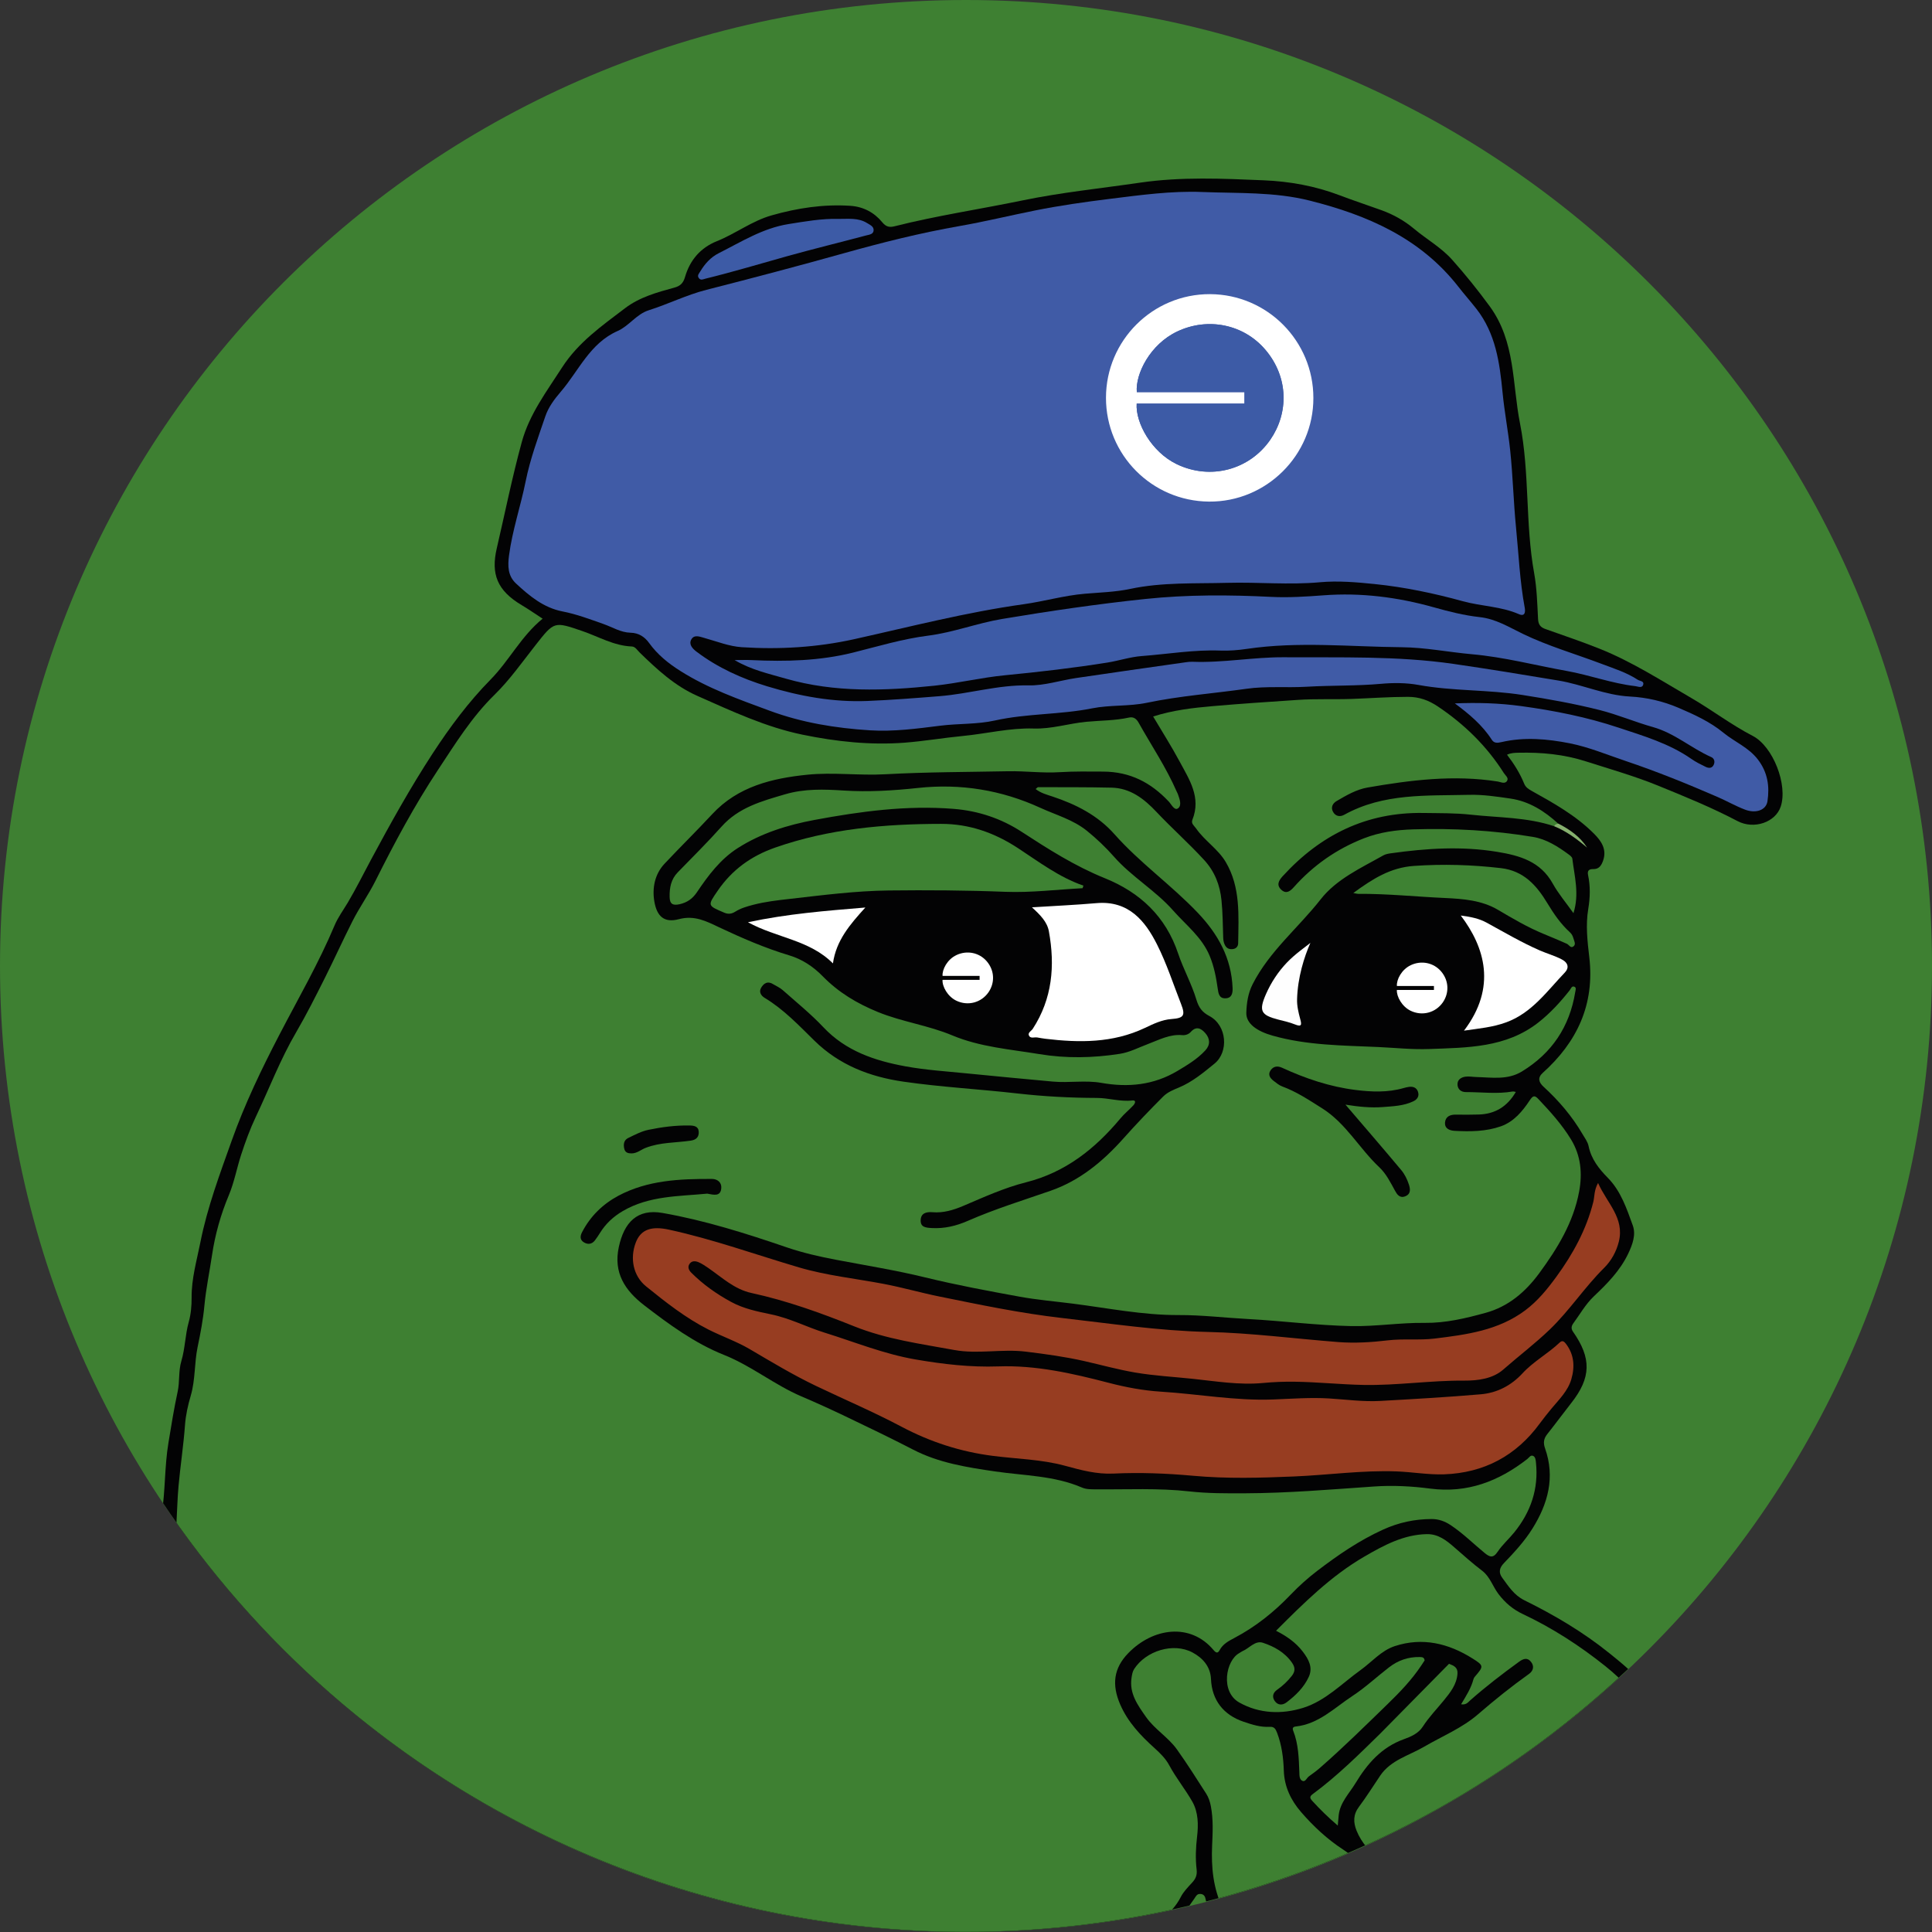
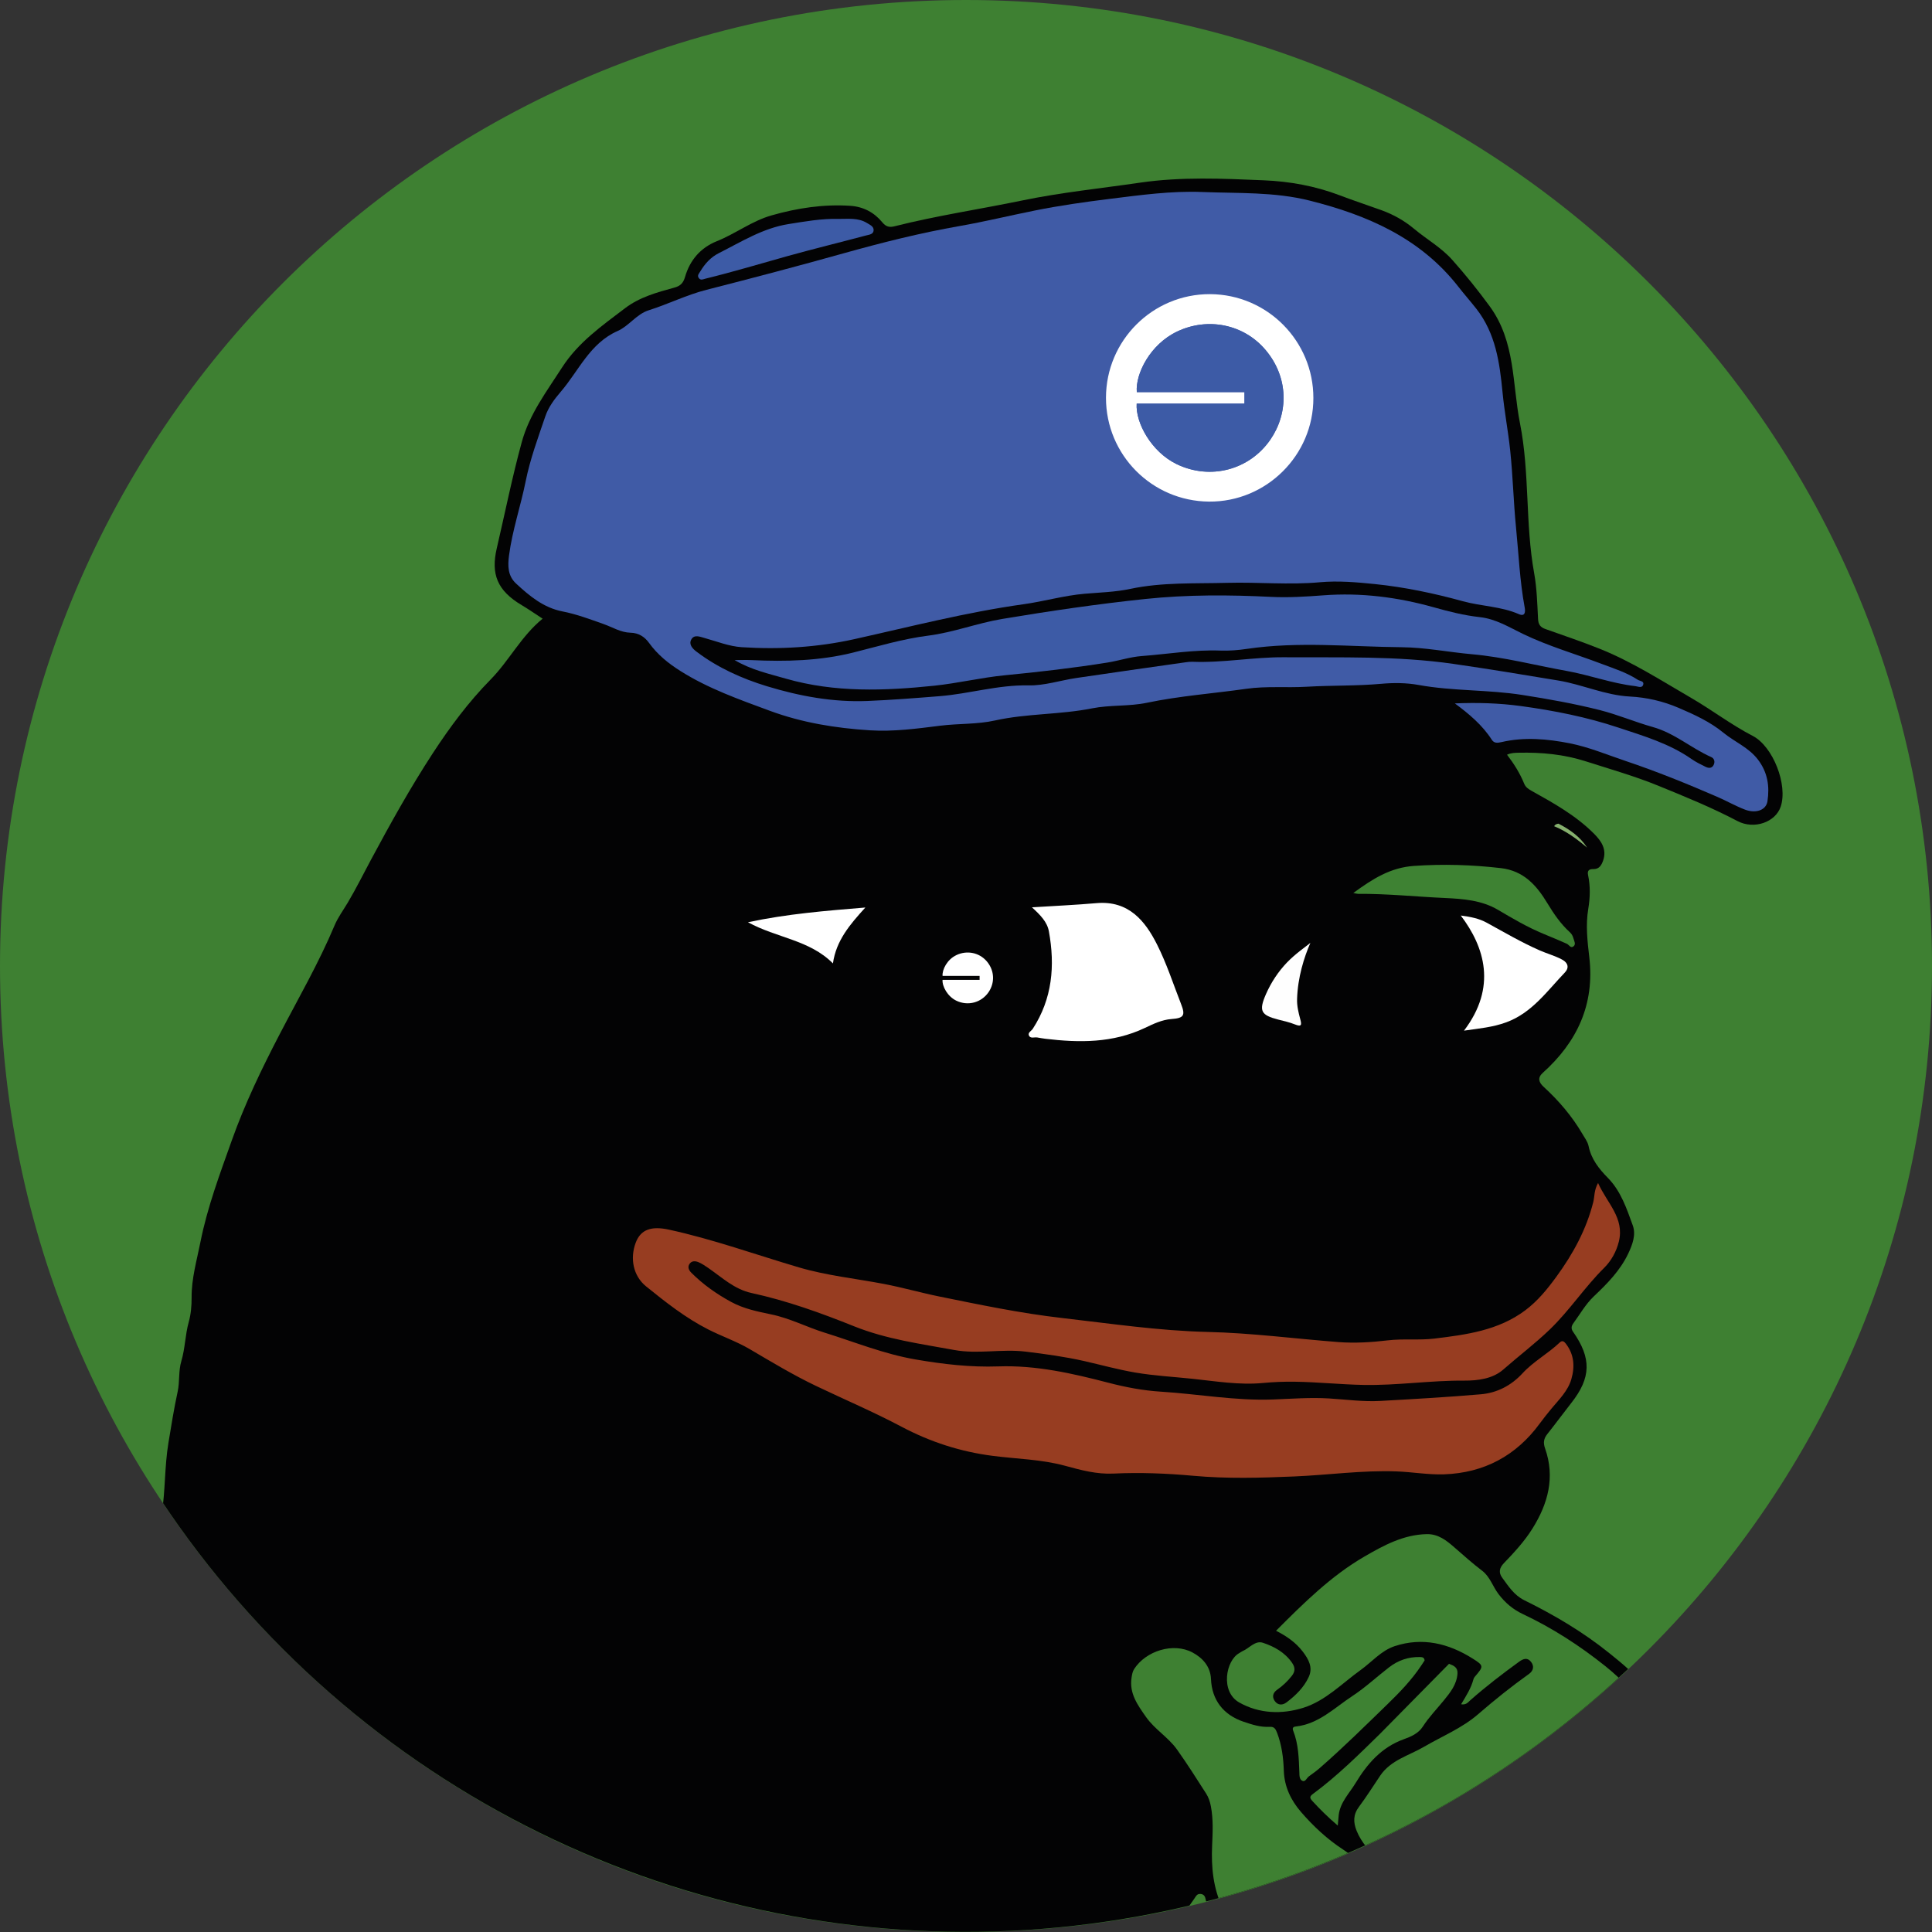
<svg xmlns="http://www.w3.org/2000/svg" xmlns:xlink="http://www.w3.org/1999/xlink" version="1.1" id="Layer_1" x="0px" y="0px" viewBox="0 0 595.28 595.28" style="enable-background:new 0 0 595.28 595.28;" xml:space="preserve">
  <rect x="0" y="0" width="595.28" height="595.28" fill="#333333" stroke="none" />
  <style type="text/css">
	.st0{fill:#3E8032;}
	.st1{clip-path:url(#SVGID_00000124131056189320119950000007985759273354362044_);fill:#030304;}
	.st2{clip-path:url(#SVGID_00000124131056189320119950000007985759273354362044_);fill:#3E8032;}
	.st3{clip-path:url(#SVGID_00000124131056189320119950000007985759273354362044_);fill:#405BA6;}
	.st4{clip-path:url(#SVGID_00000124131056189320119950000007985759273354362044_);fill:#973D21;}
	.st5{clip-path:url(#SVGID_00000124131056189320119950000007985759273354362044_);fill:#3D5BA6;}
	.st6{clip-path:url(#SVGID_00000124131056189320119950000007985759273354362044_);fill:#3E8233;}
	.st7{clip-path:url(#SVGID_00000124131056189320119950000007985759273354362044_);fill:#FFFFFF;}
	.st8{clip-path:url(#SVGID_00000124131056189320119950000007985759273354362044_);fill:#FEFEFE;}
	.st9{clip-path:url(#SVGID_00000124131056189320119950000007985759273354362044_);fill:#86B06E;}
	.st10{fill:#030304;}
	.st11{fill:#FFFFFF;}
</style>
  <g>
    <path class="st0" d="M297.64,595.28c164.38,0,297.64-133.26,297.64-297.64S462.02,0,297.64,0S0,133.26,0,297.64   S133.26,595.28,297.64,595.28" />
  </g>
  <g>
    <defs>
      <ellipse id="SVGID_1_" transform="matrix(0.707 -0.707 0.707 0.707 -123.286 297.638)" cx="297.64" cy="297.64" rx="297.64" ry="297.64" />
    </defs>
    <clipPath id="SVGID_00000170962085759059898070000017646570076991552686_">
      <use xlink:href="#SVGID_1_" style="overflow:visible;" />
    </clipPath>
    <path style="clip-path:url(#SVGID_00000170962085759059898070000017646570076991552686_);fill:#030304;" d="M449.07,515.73   c-0.25,3.31-2.22,5.76-4.16,8.14c-2.2,2.7-4.64,5.2-6.53,8.14c-1.36,2.11-3.67,3.09-5.78,3.85c-6.92,2.47-11.32,7.57-14.93,13.54   c-1.92,3.17-4.73,5.9-5.19,9.85c-0.1,0.9-0.16,1.81-0.29,3.24c-3.04-2.6-5.51-5.04-7.85-7.6c-0.87-0.95-0.81-1.42,0.22-2.17   c7.46-5.5,14.03-12.02,20.61-18.47l21.3-21.61C448,513.24,449.22,513.77,449.07,515.73 M549.16,591.16   c-2.36-8.2-5.81-16.04-9.7-23.65c-2.9-5.69-7.69-10.27-9.67-16.51c-1.01-3.18-2.76-5.96-4.82-8.56   c-6.12-7.76-12.61-15.21-18.57-23.1c-2.9-3.83-6.72-6.89-10.45-9.9c-8.08-6.53-16.99-11.8-26.29-16.38   c-3.16-1.56-4.87-4.31-6.8-6.93c-1.18-1.6-0.9-3.03,0.53-4.51c3.2-3.33,6.35-6.74,8.8-10.67c4.77-7.64,7.01-15.78,3.87-24.67   c-0.61-1.73-0.43-3.02,0.69-4.42c2.52-3.16,4.91-6.43,7.41-9.61c6.09-7.75,6.26-13.75,0.51-21.93c-0.68-0.96-0.48-1.8,0.1-2.59   c2.06-2.8,3.75-5.87,6.32-8.31c4.11-3.89,8.08-7.91,10.57-13.12c1.33-2.79,2.46-5.85,1.43-8.71c-1.88-5.18-3.66-10.57-7.66-14.64   c-2.79-2.84-5.13-5.79-5.96-9.81c-0.27-1.33-1.19-2.54-1.9-3.75c-3.21-5.49-7.3-10.26-11.97-14.54c-1.47-1.35-1.95-2.76-0.25-4.28   c10.6-9.52,16.03-21.11,14.34-35.6c-0.58-4.96-1.16-9.91-0.32-14.93c0.57-3.44,0.68-6.95-0.06-10.4c-0.31-1.46,0.36-1.88,1.63-1.86   c1.73,0.03,2.44-1.08,2.97-2.52c1.28-3.52-0.51-6.11-2.73-8.34c-5.56-5.6-12.4-9.42-19.22-13.22c-1.05-0.59-1.88-1.12-2.34-2.24   c-1.28-3.15-3.06-6.02-5.28-8.92c1.27-0.58,2.39-0.58,3.53-0.61c7.09-0.15,13.93,0.46,20.86,2.69c7.43,2.38,14.97,4.52,22.17,7.46   c8.26,3.37,16.54,6.74,24.46,10.91c5.12,2.69,11.71,0.33,13.3-4.44c2.24-6.7-2.33-18.54-8.61-21.8   c-6.61-3.42-12.51-7.95-18.93-11.68c-9.27-5.38-18.3-11.21-28.3-15.2c-5.5-2.2-11.12-4.08-16.7-6.07c-1.51-0.54-2.14-1.4-2.22-3.1   c-0.24-4.71-0.37-9.47-1.2-14.09c-2.77-15.27-1.34-30.9-4.36-46.15c-2.43-12.21-1.33-25.15-9.36-36.12   c-3.63-4.96-7.43-9.68-11.49-14.24c-3.42-3.85-7.91-6.35-11.79-9.6c-3.01-2.52-6.35-4.39-10.01-5.72c-4.33-1.57-8.71-3-13.02-4.64   c-7.49-2.85-15.37-4.25-23.22-4.58c-12.7-0.54-25.47-1.13-38.16,0.72c-12.12,1.77-24.33,3.01-36.32,5.49   c-13.1,2.71-26.35,4.67-39.33,7.95c-1.58,0.4-2.63,0.19-3.82-1.25c-2.47-3.01-5.81-4.78-9.79-5.05   c-8.28-0.55-16.35,0.68-24.31,2.95c-6.07,1.73-11.06,5.63-16.83,7.94c-5.04,2.02-8.31,5.84-9.81,11c-0.54,1.87-1.4,2.79-3.25,3.3   c-5.36,1.47-10.76,2.93-15.29,6.39c-7.09,5.41-14.36,10.45-19.38,18.26c-4.73,7.37-10.02,14.3-12.39,22.95   c-2.96,10.81-5.16,21.8-7.7,32.71c-1.84,7.89,0.05,13.01,7.68,17.54c2.08,1.24,4.08,2.63,6.44,4.17   c-6.62,5.4-10.28,12.9-16.01,18.73c-6.79,6.9-12.52,14.61-17.84,22.75c-6.94,10.63-13.07,21.69-19.06,32.84   c-2.35,4.38-4.55,8.83-7.09,13.11c-1.39,2.34-3.05,4.58-4.1,7.07c-4.88,11.62-11.19,22.51-16.98,33.65   c-5.51,10.6-10.7,21.38-14.68,32.58c-3.66,10.29-7.55,20.62-9.68,31.38c-1.12,5.63-2.76,11.21-2.71,17.09   c0.02,2.46-0.21,5.11-0.88,7.49c-1.11,3.97-1.11,8.13-2.28,12.04c-0.93,3.11-0.46,6.31-1.14,9.44c-1.13,5.21-1.97,10.49-2.84,15.75   c-1.21,7.29-0.93,14.7-2.07,22.05c-0.84,5.38-1.2,10.95-1.53,16.42c-0.36,6.12-1.88,12.02-2.34,18.1   c-0.33,4.39-0.14,8.73,0.59,12.89c1.18,6.7,2.12,13.48,4.53,19.95c2.72,7.28,4.85,14.87,9.13,21.38   c6.11,9.28,13.1,17.86,23.29,23.16c4.32,2.25,8.25,5.19,12.92,6.83c3.25,1.14,6.53,2.62,9.37,4.41c4.94,3.13,10.44,4.6,15.76,6.53   c6.69,2.42,13.62,4.15,20.45,6.17c1.08,0.32,2.16,0.95,3.22,0.92c5.98-0.15,11.67,1.71,17.48,2.61c9.05,1.41,18.14,2.54,27.25,2.96   c13.07,0.6,26.16,1.16,39.27,0.91c3.31-0.06,6.58-0.45,9.77-0.93c8.07-1.21,16.23-1.95,24.3-2.14c18.65-0.45,37.3-0.48,55.95-0.9   c9.04-0.21,17.67-1.52,25.96-5.13c1.97-0.86,4.04-1.5,6.08-2.21c5.26-1.83,10.34-3.9,13.52-8.9c1.01-1.59,2.14-3.1,3.21-4.65   c0.47-0.68,0.77-1.5,1.88-1.42c1.12,0.08,1.45,0.85,1.6,1.68c1.16,6.53,5.91,10.03,11.18,12.86c6.91,3.71,13.1,8.44,19.52,12.86   c5.75,3.95,11.75,7.79,18.56,9.26c10.18,2.19,20.59,3.2,31.01,3.36c7.71,0.12,15.38,0.86,23.08,1.11   c6.86,0.22,13.71,0.12,20.53-1.03c4.48-0.76,8.68-2.52,13.12-3.36c10.78-2.04,20.42-6.84,29.67-12.44   c2.69-1.63,5.46-3.31,7.53-5.84C548.3,598.85,550.32,595.18,549.16,591.16" />
-     <path style="clip-path:url(#SVGID_00000170962085759059898070000017646570076991552686_);fill:#3E8032;" d="M478.85,254.57   c-8.32-2.79-17.04-2.61-25.62-3.55c-4.89-0.54-9.78-0.45-14.68-0.53c-17.53-0.29-31.73,6.76-43.38,19.53   c-1.22,1.34-1.92,2.72-0.37,4.14c1.5,1.38,2.72,0.46,3.83-0.79c6-6.74,13.18-11.77,21.59-15.06c4.9-1.92,10-2.6,15.2-2.77   c12.37-0.39,24.69,0.3,36.9,2.32c4.11,0.68,7.71,2.96,11.07,5.45c0.44,0.32,1.01,0.79,1.07,1.25c0.65,5.43,2.22,10.85,0.35,16.8   c-2.27-3.2-4.64-5.98-6.38-9.11c-3.79-6.84-10.15-8.64-17.15-9.79c-10.93-1.79-21.78-1.08-32.64,0.44   c-0.83,0.11-1.71,0.26-2.42,0.66c-6.89,3.9-14.41,7.28-19.32,13.56c-6.89,8.79-15.79,15.97-20.95,26.14   c-1.41,2.78-1.84,5.78-1.94,8.75c-0.12,3.43,3.38,5.75,8.07,7.08c10.66,3.02,21.56,3.02,32.48,3.51   c5.26,0.24,10.58,0.82,15.78,0.62c11.69-0.44,23.68-0.34,33.66-8.18c3.66-2.87,6.75-6.26,9.62-9.88c0.38-0.49,0.62-1.41,1.38-1.17   c0.8,0.25,0.46,1.04,0.35,1.71c-1.74,10.66-7.19,18.8-16.41,24.43c-4.43,2.71-9.28,1.84-14.05,1.72c-1.12-0.03-2.27-0.26-3.37-0.11   c-1.4,0.2-2.59,1-2.43,2.61c0.14,1.38,1.19,2.14,2.59,2.14c4.8-0.01,9.61,0.65,14.4-0.18c0.24-0.04,0.51,0.06,0.97,0.13   c-2.62,4.5-6.37,6.81-11.42,6.96c-2.36,0.07-4.72,0.07-7.08,0.03c-1.72-0.03-3.13,0.6-3.31,2.36c-0.19,1.91,1.34,2.55,2.97,2.64   c4.82,0.26,9.67,0.22,14.25-1.4c3.96-1.4,6.63-4.61,8.87-7.99c1.01-1.52,1.52-1.62,2.66-0.42c3.68,3.89,7.27,7.86,10.07,12.46   c3.05,5.02,3.54,10.46,2.49,16.09c-1.77,9.49-6.65,17.45-12.28,25.12c-4.3,5.85-9.56,10.29-16.48,12.2   c-6.13,1.69-12.36,3.19-18.86,3.11c-7.54-0.1-15.03,1.14-22.59,0.99c-10.65-0.22-21.21-1.61-31.83-2.18   c-7.14-0.38-14.25-1.25-21.43-1.22c-10.96,0.04-21.71-2.14-32.53-3.52c-5.5-0.7-11.04-1.16-16.48-2.16   c-9.7-1.77-19.42-3.58-29-5.92c-9.06-2.21-18.25-3.68-27.39-5.42c-5.17-0.98-10.29-2.14-15.27-3.84   c-12.55-4.29-25.18-8.3-38.28-10.6c-7.78-1.37-11.84,2.9-13.47,10.53c-1.68,7.88,1.85,13.31,7.83,17.92   c7.71,5.94,15.6,11.71,24.61,15.3c8.48,3.39,15.51,9.22,23.85,12.78c4.58,1.95,9.13,4.03,13.63,6.18   c6.96,3.33,13.93,6.68,20.78,10.22c7.94,4.1,16.54,5.44,25.22,6.71c8.99,1.32,18.24,1.28,26.8,4.97c1.41,0.61,2.95,0.53,4.46,0.55   c9.53,0.08,19.08-0.44,28.57,0.63c5.74,0.65,11.48,0.61,17.23,0.59c13.3-0.05,26.54-1.19,39.79-2.1c5.7-0.4,11.54-0.09,17.22,0.65   c11.45,1.49,21.11-2.24,29.92-9.1c0.57-0.44,1.03-1.37,1.86-0.95c0.68,0.35,0.74,1.25,0.82,2.01c0.86,8.14-1.6,15.25-6.68,21.53   c-1.66,2.05-3.69,3.82-5.14,6c-1.41,2.1-2.5,1.56-4.01,0.33c-3.49-2.86-6.69-6.08-10.49-8.59c-1.8-1.19-3.73-1.86-5.82-1.85   c-5.21,0.02-10.09,1.04-14.99,3.27c-7.37,3.35-13.89,7.84-20.24,12.68c-2.91,2.22-5.67,4.7-8.2,7.34   c-5.13,5.37-10.83,9.92-17.4,13.38c-1.73,0.91-3.5,1.85-4.5,3.73c-0.54,1.02-1.08,0.91-1.87-0.03c-7.08-8.45-18.61-6.93-26.27,0.95   c-4.54,4.67-5.11,9.75-2.5,15.79c2.35,5.44,6.28,9.59,10.57,13.45c1.77,1.6,3.43,3.23,4.56,5.33c2.1,3.91,4.93,7.36,7.11,11.2   c1.85,3.27,1.89,7.13,1.46,10.76c-0.4,3.41-0.54,6.78-0.14,10.14c0.2,1.72-0.29,2.85-1.39,4.04c-1.27,1.38-2.65,2.78-3.49,4.42   c-2.94,5.76-7.95,8.35-13.88,9.98c-3.49,0.96-6.77,2.67-10.19,3.93c-6.63,2.45-13.51,2.81-20.53,2.99   c-18.93,0.48-37.86,0.82-56.79,1.07c-9.77,0.13-19.64,0.93-29.29,3.09c-0.81,0.18-1.69,0.1-2.54,0.1   c-8.02,0.01-16.11,0.61-24.06-0.16c-9.08-0.88-18.23-0.46-27.23-1.63c-10-1.3-20-2.62-29.94-4.58   c-12.78-2.51-25.34-5.86-37.17-10.97c-10.45-4.51-21-9.14-30.48-15.79c-9.27-6.5-16.45-14.78-21.02-24.89   c-5.28-11.71-8.78-24.02-10.17-36.98c-0.8-7.4,0.54-14.38,1.56-21.49c0.42-2.89,0.14-5.79,0.83-8.68   c1.76-7.41,1.41-15.08,2.09-22.62c0.57-6.26,1.53-12.48,1.99-18.76c0.22-3.06,0.91-6.14,1.78-9.1c1.44-4.9,1.08-10.02,2.11-14.98   c0.88-4.2,1.69-8.44,2.09-12.75c0.49-5.21,1.58-10.36,2.35-15.55c0.94-6.34,2.69-12.52,5.14-18.37c1.73-4.13,2.49-8.46,3.86-12.65   c1.29-3.94,2.71-7.83,4.46-11.52c4.15-8.73,7.58-17.8,12.49-26.18c3.17-5.43,6-11.07,8.81-16.67c2.9-5.78,5.58-11.7,8.5-17.48   c2.16-4.27,4.97-8.2,7.11-12.48c5.85-11.7,12.02-23.22,19.24-34.14c5.33-8.06,10.38-16.26,17.41-23.14   c4.72-4.62,8.59-10.14,12.7-15.37c5.74-7.31,5.69-7.25,14.35-4.29c5.04,1.72,9.74,4.55,15.27,4.76c1.09,0.04,1.68,1.15,2.42,1.86   c5.35,5.2,10.81,10.28,17.75,13.35c10.56,4.67,21.07,9.63,32.45,11.97c10.35,2.13,20.89,3.27,31.45,2.46   c5.96-0.46,11.94-1.49,17.89-2.06c7.29-0.7,14.49-2.53,21.83-2.3c5.57,0.18,10.78-1.55,16.2-2.07c4.4-0.42,8.86-0.35,13.21-1.31   c1.4-0.31,2.3,0.4,2.97,1.6c3.95,7.05,8.48,13.77,11.72,21.21c0.11,0.26,0.27,0.5,0.36,0.77c0.53,1.5,1.31,3.5,0.03,4.4   c-1.1,0.78-2.03-1.26-2.87-2.14c-5.49-5.81-11.82-9.14-20.16-9.19c-4.49-0.02-8.96-0.1-13.45,0.18   c-5.28,0.33-10.57-0.39-15.82-0.29c-12.62,0.25-25.24,0.23-37.86,0.93c-8,0.45-16.11-0.67-24.05,0.14   c-10.8,1.1-21.36,3.6-29.28,12.14c-4.81,5.18-9.86,10.13-14.7,15.28c-3.06,3.26-3.84,7.55-3.15,11.62c0.77,4.54,2.99,6.7,7.56,5.47   c4.86-1.3,8.56,0.69,12.35,2.48c7.08,3.34,14.21,6.43,21.72,8.69c3.89,1.17,7.33,3.43,10.22,6.39c4.86,4.98,10.55,8.4,17.07,11.06   c7.47,3.04,15.47,4.08,22.86,7.18c8.59,3.6,17.81,4.28,26.87,5.78c8.29,1.37,16.5,1.19,24.73-0.08c3.08-0.47,5.85-1.96,8.74-3.04   c3.42-1.28,6.68-3.08,10.53-2.73c0.97,0.09,1.98-0.26,2.6-0.95c1.68-1.88,3.13-1.22,4.47,0.28c1.55,1.73,1.62,3.67,0.06,5.36   c-2.44,2.66-5.52,4.5-8.6,6.34c-7.34,4.38-15.19,5.14-23.43,3.68c-4.97-0.88-9.99,0.06-14.97-0.4c-8.79-0.82-17.59-1.62-26.38-2.51   c-6.36-0.64-12.77-1.04-19.05-2.19c-9.42-1.73-18.33-4.69-25.25-12.03c-3.86-4.1-8.29-7.68-12.52-11.43   c-0.9-0.8-2.07-1.31-3.12-1.93c-1.61-0.95-2.75-0.17-3.54,1.16c-0.8,1.34,0,2.49,1.06,3.13c5.89,3.54,10.55,8.5,15.38,13.23   c7.66,7.5,17.03,11.1,27.42,12.6c11.65,1.68,23.42,2.3,35.08,3.63c8.19,0.93,16.31,1.36,24.5,1.38c3.66,0.01,7.21,1.22,10.93,0.78   c1.34-0.16,0.78,1,0.3,1.51c-1.28,1.38-2.77,2.57-3.97,4.01c-7.82,9.37-16.95,16.64-29.12,19.7c-6.65,1.68-12.94,4.55-19.26,7.24   c-3.05,1.3-6.19,2.26-9.57,1.97c-1.91-0.16-3.58,0.32-3.61,2.52c-0.03,2.08,1.48,2.24,3.33,2.36c3.99,0.24,7.68-0.67,11.24-2.23   c8.29-3.63,16.92-6.29,25.44-9.25c9.03-3.13,16.17-9.07,22.45-16.11c3.95-4.43,8.05-8.72,12.25-12.92   c1.39-1.39,3.16-2.07,4.87-2.79c4.16-1.74,7.53-4.57,10.96-7.36c4.39-3.57,3.91-11.74-1.59-14.67c-2.22-1.18-3.25-2.57-4-5.06   c-1.45-4.84-3.99-9.35-5.6-14.15c-3.83-11.47-11.76-18.88-22.67-23.28c-9.14-3.7-17.35-8.92-25.57-14.27   c-6.27-4.08-13.25-6.44-20.89-7.06c-14.52-1.17-28.75,0.77-42.91,3.4c-8.31,1.55-16.4,4.05-23.65,8.67   c-5.37,3.43-9.1,8.42-12.58,13.59c-1.35,2.01-3.01,3.19-5.37,3.72c-2.12,0.47-3.02-0.09-3.06-2.27c-0.05-2.83,0.43-5.42,2.5-7.55   c4.53-4.67,9.17-9.24,13.49-14.09c5.27-5.91,12.36-7.84,19.54-9.95c6.03-1.78,12.01-1.56,18.15-1.17   c7.62,0.49,15.25,0.02,22.87-0.8c13.1-1.41,25.67,0.62,37.69,6.13c4.86,2.23,10.08,3.63,14.36,7.1c3.02,2.45,5.79,5.08,8.35,7.99   c5.44,6.18,12.71,10.33,18.18,16.53c3.97,4.5,8.86,8.19,11.27,14c1.36,3.27,1.99,6.64,2.48,10.08c0.21,1.47,0.43,3,2.29,2.99   c2.01-0.01,2.36-1.51,2.29-3.18c-0.37-9.22-4.44-16.56-10.73-23.18c-8.14-8.55-17.85-15.38-25.69-24.23   c-5.15-5.81-11.85-9.19-19.11-11.6c-1.73-0.57-3.54-1.04-5.15-2.29c0.36-0.29,0.56-0.58,0.76-0.58c7.55,0.02,15.1-0.02,22.64,0.15   c5.8,0.13,10.06,3.48,13.8,7.45c4.77,5.06,9.98,9.68,14.69,14.81c3.32,3.61,4.9,7.78,5.37,12.44c0.39,3.84,0.4,7.71,0.53,11.57   c0.03,0.88,0.2,1.69,0.64,2.43c0.56,0.92,1.43,1.19,2.44,1.02c0.98-0.17,1.51-0.86,1.53-1.78c0.12-8.56,0.77-17.25-3.83-25.03   c-2.35-3.98-6.48-6.52-9.13-10.33c-0.59-0.85-1.61-1.5-1.15-2.67c2.78-6.92-0.96-12.43-3.96-18.02c-2.48-4.62-5.31-9.06-8.13-13.82   c6.18-1.96,12.24-2.66,18.39-3.19c8.72-0.76,17.45-1.33,26.18-1.92c5.57-0.38,11.13-0.1,16.7-0.3c5.75-0.21,11.48-0.64,17.24-0.64   c3.47,0,6.34,1.04,9.2,2.95c8.18,5.48,15.05,12.18,20.33,20.5c0.47,0.74,1.59,1.5,1.01,2.44c-0.67,1.08-1.96,0.34-2.86,0.2   c-13.52-2.13-26.85-0.46-40.14,1.85c-3.44,0.6-6.52,2.41-9.53,4.17c-1.18,0.69-1.89,1.95-1.06,3.38c0.81,1.39,2.17,1.53,3.43,0.84   c12.11-6.72,25.45-5.82,38.55-6.14c4.2-0.1,8.45,0.54,12.63,1.15c5.78,0.84,10.53,3.86,14.77,7.75   C479.95,254.41,479.38,254.45,478.85,254.57" />
    <path style="clip-path:url(#SVGID_00000170962085759059898070000017646570076991552686_);fill:#405BA6;" d="M448.26,216.73   c6.89-0.29,13.61-0.1,20.38,0.82c10.2,1.39,20.29,3.39,29.97,6.62c7.69,2.56,15.66,4.88,22.49,9.64c1.38,0.97,2.92,1.73,4.44,2.47   c0.89,0.43,1.9,0.53,2.45-0.57c0.5-0.99,0.22-2.02-0.72-2.44c-6.17-2.73-11.25-7.36-18.01-9.26c-5.48-1.54-10.8-3.82-16.37-5.23   c-7.85-1.98-15.79-3.39-23.8-4.65c-10.62-1.67-21.4-1.16-31.99-3.08c-3.71-0.68-7.67-0.71-11.54-0.36   c-7.61,0.69-15.26,0.45-22.87,0.9c-6.22,0.37-12.53-0.24-18.63,0.63c-10.23,1.46-20.56,2.19-30.72,4.32   c-5.49,1.15-11.33,0.61-16.84,1.71c-9.9,1.98-20.06,1.55-29.93,3.74c-5.51,1.23-11.24,0.9-16.86,1.61   c-7.18,0.9-14.4,1.88-21.68,1.42c-10.56-0.67-20.87-2.33-30.9-6.04c-9.46-3.5-18.94-6.83-27.52-12.26   c-3.69-2.33-7.03-5.02-9.62-8.62c-1.36-1.89-3.21-3.1-5.72-3.15c-3-0.07-5.55-1.7-8.29-2.67c-4.17-1.47-8.3-3.04-12.67-3.89   c-5.81-1.13-10.17-4.75-14.33-8.62c-2.52-2.35-2.57-5.37-2.14-8.63c1.03-7.78,3.59-15.21,5.13-22.86   c1.38-6.87,3.81-13.39,6.05-19.99c0.99-2.92,2.87-5.38,4.78-7.61c5.55-6.47,8.94-14.91,17.51-18.7c3.47-1.53,5.79-5.18,9.57-6.38   c6.01-1.9,11.66-4.74,17.82-6.31c14.12-3.6,28.22-7.32,42.26-11.25c11.76-3.29,23.62-6.28,35.69-8.39   c7.78-1.36,15.49-3.24,23.23-4.79c7.62-1.53,15.36-2.63,23.11-3.59c9.46-1.17,18.9-2.49,28.42-2.11   c11.08,0.44,22.25-0.09,33.17,2.66c17.8,4.48,34.07,11.54,45.77,26.53c1.79,2.3,3.73,4.48,5.53,6.78   c5.97,7.62,7.2,16.66,8.08,25.77c0.58,6.01,1.73,11.93,2.36,17.92c0.83,7.87,1.01,15.8,1.79,23.68c0.82,8.24,1.16,16.54,2.68,24.71   c0.25,1.35,0.1,2.85-1.79,2.02c-5.52-2.41-11.56-2.41-17.26-3.98c-8.91-2.45-17.95-4.35-27.13-5.29   c-5.61-0.57-11.34-1.07-16.92-0.56c-9.54,0.87-19.04-0.08-28.55,0.18c-9.98,0.27-20.02-0.22-29.85,1.86   c-4.66,0.99-9.36,1.1-14.03,1.5c-6.42,0.54-12.57,2.36-18.91,3.24c-17.63,2.46-34.85,6.92-52.2,10.77   c-11.36,2.52-22.99,3.21-34.6,2.46c-3.88-0.25-7.68-1.78-11.49-2.84c-1.5-0.42-3.18-1.13-4.06,0.47c-0.85,1.53,0.39,2.83,1.65,3.78   c6.54,4.94,13.93,8.26,21.69,10.63c10.05,3.06,20.39,4.96,30.91,4.53c7.41-0.3,14.84-0.89,22.25-1.48   c9.18-0.73,18.05-3.52,27.38-3.32c4.9,0.11,9.82-1.55,14.76-2.28c11.26-1.67,22.52-3.26,33.79-4.86c0.65-0.09,1.32-0.17,1.97-0.14   c9.44,0.37,18.8-1.45,28.19-1.39c17.42,0.12,34.89-0.46,52.21,2.04c10.81,1.56,21.58,3.34,32.35,5.13   c7.42,1.23,14.41,4.53,22.01,4.93c5.26,0.27,10.29,1.45,15.07,3.5c4.84,2.07,9.69,4.29,13.78,7.65c3.47,2.85,7.78,4.52,10.65,8.29   c3,3.94,3.62,8.22,2.93,12.82c-0.41,2.76-3.58,3.85-6.89,2.6c-2.91-1.1-5.6-2.66-8.46-3.9c-9.33-4.05-18.74-7.87-28.38-11.11   c-5.69-1.91-11.31-4.27-17.15-5.43c-6.89-1.36-14-2.01-21.02-0.39c-1.22,0.28-2.29,0.44-3.02-0.68   C456.74,223.4,452.65,219.98,448.26,216.73" />
    <path style="clip-path:url(#SVGID_00000170962085759059898070000017646570076991552686_);fill:#3E8032;" d="M450.19,525.11   c1.57-2.6,3.08-4.96,3.8-7.69c0.07-0.26,0.2-0.53,0.38-0.74c2.8-3.26,2.91-3.44-0.68-5.69c-7.4-4.65-15.39-6.6-23.95-3.79   c-4.18,1.38-7.06,4.89-10.56,7.4c-5.71,4.1-10.76,9.44-17.59,11.59c-6.61,2.08-13.57,1.85-19.73-1.61   c-5.94-3.33-4.17-12.99-0.01-15.24c0.33-0.18,0.62-0.44,0.97-0.59c2.12-0.88,3.9-3.39,6.32-2.58c3.46,1.15,6.71,2.93,8.94,6.13   c1.05,1.5,1.01,2.7-0.05,4.06c-1.29,1.65-2.8,3.07-4.51,4.27c-1.34,0.94-1.62,2.17-0.79,3.42c0.95,1.41,2.42,1.44,3.71,0.45   c2.8-2.13,5.33-4.6,6.81-7.82c1.34-2.91-0.04-5.43-1.83-7.77c-2.2-2.9-5.13-4.86-8.25-6.45c8.5-8.52,16.95-16.9,27.24-22.87   c5.87-3.4,12.01-6.76,19.2-6.9c3.53-0.07,6.05,1.94,8.45,4.03c2.84,2.48,5.64,4.99,8.64,7.27c2.38,1.82,3.23,4.8,4.98,7.12   c2.08,2.76,4.52,4.79,7.49,6.19c9.16,4.32,17.6,9.77,25.48,16.08c5.54,4.44,10.3,9.65,14.39,15.46c2.49,3.55,5.28,6.83,8.22,10.02   c3.98,4.32,7.18,9.1,9.4,14.63c1.36,3.41,3.64,6.42,5.77,9.5c2.75,3.96,4.95,8.43,6.75,13.01c2.02,5.13,4.14,10.21,5.6,15.57   c1.21,4.44-0.35,7.39-3.01,9.26c-9.9,6.97-20.2,13.22-32.47,15.32c-4.81,0.83-9.3,3.1-14.19,3.67c-7.84,0.91-15.65,1.6-23.6,0.63   c-6.14-0.75-12.41-0.46-18.62-0.6c-8.55-0.19-16.96-1.7-25.44-2.53c-11.58-1.14-20.6-7.27-29.51-13.79   c-5.46-4-11.23-7.51-17.07-10.9c-1.97-1.14-3.16-2.65-4.15-4.71c-2.93-6.14-3.54-12.58-3.25-19.24c0.18-4.04,0.39-8.09-0.38-12.12   c-0.27-1.44-0.71-2.76-1.46-3.93c-2.94-4.57-5.84-9.19-9-13.61c-2.69-3.76-6.86-6.19-9.53-10c-2.54-3.63-5.21-7.24-4.45-12.11   c0.15-0.95,0.29-1.87,0.81-2.68c3.63-5.58,12.06-8.24,17.98-5.07c2.95,1.58,5.51,4.17,5.68,8.17c0.28,6.52,3.86,11.09,10.09,13.18   c2.59,0.87,5.2,1.72,7.98,1.55c1.41-0.09,1.83,0.62,2.31,1.87c1.43,3.77,1.93,7.67,2.06,11.63c0.16,4.95,2.19,9.15,5.32,12.76   c3.83,4.42,8.11,8.42,13.05,11.62c4.24,2.75,7.14,6.95,11.17,9.95c5.65,4.21,11.83,6.01,18.77,5.12c2.15-0.28,1.76,1.46,1.95,2.37   c0.93,4.48,3.45,7.43,7.79,8.79c1.25,0.39,2.57,0.74,3.86,0.78c5.95,0.16,11.97,2.15,17.85-0.44c0.68-0.3,1.25-0.52,1.48,0.48   c0.74,3.22,2.1,6.01,5.29,7.51c3.91,1.84,8.07,1.94,12.1,1.03c3.88-0.88,6.85-3.26,9.84-6.13c6.66-6.41,11.38-14.43,18.11-20.72   c1.23-1.15,1.53-2.41,0.36-3.69c-1.13-1.24-2.44-0.93-3.49,0.12c-4.19,4.2-8.2,8.56-11.55,13.46c-2.58,3.78-5.85,6.95-9.19,9.91   c-4.06,3.59-9.11,3.59-14.15,1.82c-1.31-0.46-1.91-1.48-2.27-2.69c-0.16-0.53,0.02-1.23-0.25-1.66c-2.65-4.12-0.47-6.78,2.59-9.35   c7.03-5.89,12.29-13.49,18.9-19.8c1.12-1.07,1.11-2.46,0.08-3.57c-1.01-1.09-2.23-0.83-3.23,0.17c-2.66,2.65-5.4,5.25-7.91,8.04   c-3.98,4.4-7.7,9.01-12.29,12.84c-1.55,1.29-2.86,3.08-3.76,4.9c-1.23,2.47-3.17,3.39-5.66,3.49c-5.39,0.21-10.73-0.19-16-1.36   c-2.99-0.66-5.23-6.69-3.83-10.13c2.35-5.79,5.81-10.91,9.22-16.12c3.61-5.52,8.01-9.92,13.63-13.23c0.55-0.33,1.03-0.84,1.43-1.35   c0.75-0.94,1.22-2.03,0.32-3.08c-0.96-1.11-2.3-1.03-3.35-0.31c-5.73,3.93-11.83,7.47-15.06,14.11c-0.65,1.33-1.7,2.48-2.65,3.65   c-3.19,3.91-5.36,8.39-7.29,13.01c-0.52,1.24-1.24,1.81-2.64,2.08c-7.6,1.5-13.78-1.34-18.96-6.44c-2.78-2.73-5.61-5.6-7.14-9.39   c-1.07-2.65-1.09-5,0.73-7.43c2.32-3.09,4.36-6.38,6.53-9.58c3.28-4.82,8.84-6.17,13.5-8.89c5.6-3.27,11.71-5.74,16.66-10.03   c5.06-4.38,10.26-8.55,15.7-12.43c1.31-0.94,1.68-2.35,0.61-3.71c-1.13-1.43-2.37-0.99-3.69-0.03c-5.18,3.76-10.26,7.66-15.06,11.9   C452.33,524.49,451.76,525.38,450.19,525.11" />
    <path style="clip-path:url(#SVGID_00000170962085759059898070000017646570076991552686_);fill:#973D21;" d="M492.39,364.5   c2.74,6.18,8.21,10.77,6.4,18.07c-0.76,3.06-2.33,5.9-4.51,8.06c-6.04,5.98-10.69,13.17-16.79,19.03   c-4.53,4.35-9.58,8.17-14.32,12.33c-3.19,2.8-7.75,3.43-12.01,3.4c-10.39-0.08-20.69,1.53-31.06,1.33   c-7.05-0.14-14.1-0.89-21.15-0.99c-3.24-0.05-6.53,0.08-9.8,0.39c-7.27,0.69-14.49-0.53-21.7-1.29c-5.89-0.62-11.8-0.93-17.68-1.93   c-5.31-0.91-10.46-2.34-15.68-3.53c-5.97-1.35-11.98-2.17-18.05-2.91c-7.35-0.9-14.73,0.83-21.99-0.5   c-10.42-1.91-20.9-3.3-30.92-7.32c-10.26-4.12-20.73-7.89-31.6-10.25c-5.28-1.15-9.08-4.8-13.32-7.72   c-0.93-0.64-1.88-1.28-2.9-1.73c-0.97-0.43-2.12-0.56-2.83,0.45c-0.71,1.01-0.25,1.98,0.55,2.78c3.62,3.62,7.77,6.54,12.26,8.98   c3.84,2.09,8.14,2.97,12.31,3.83c5.78,1.19,10.95,3.91,16.5,5.64c9.29,2.89,18.27,6.58,28,8.25c8.49,1.46,16.88,2.44,25.48,2.14   c11.62-0.41,22.82,2.14,33.96,5.04c5.29,1.38,10.68,2.4,16.1,2.74c11.55,0.72,23,2.85,34.64,2.41c5.73-0.22,11.49-0.66,17.19-0.32   c5.26,0.32,10.51,1.06,15.78,0.77c10.34-0.58,20.69-1.16,31.01-2.05c5.01-0.43,9.36-2.68,12.85-6.46   c3.39-3.68,7.87-6.07,11.48-9.51c0.79-0.75,1.37-0.28,1.87,0.37c2.56,3.33,2.83,7.04,1.7,10.94c-1.06,3.64-3.78,6.25-6.08,9.02   c-1.25,1.51-2.47,3.03-3.63,4.61c-7.29,9.98-17.21,15.26-29.49,15.69c-4.87,0.17-9.77-0.72-14.66-0.9   c-10.57-0.39-21.05,1.12-31.57,1.56c-10.35,0.44-20.68,0.73-31.06-0.21c-8.14-0.74-16.39-1.07-24.59-0.68   c-5.17,0.25-9.99-1.06-14.9-2.4c-7.27-1.99-14.86-2.1-22.31-3.06c-9.93-1.27-19.22-4.28-28.06-8.96   c-8.63-4.57-17.62-8.4-26.43-12.61c-7.02-3.36-13.7-7.39-20.42-11.34c-3.99-2.34-8.51-3.9-12.7-6.02   c-7.01-3.55-13.14-8.4-19.19-13.29c-3.99-3.23-5-8.62-3.21-13.42c1.56-4.18,4.89-5.22,10.25-4.06c13.63,2.96,26.72,7.7,40.05,11.63   c8.49,2.5,17.32,3.42,26,5.06c5.81,1.1,11.51,2.74,17.3,3.92c12.51,2.54,24.98,5.15,37.73,6.61c14.95,1.71,29.8,3.94,44.92,4.3   c13.44,0.31,26.84,2.08,40.26,3.12c5.09,0.39,10.2,0.07,15.24-0.53c4.81-0.57,9.65,0.03,14.4-0.55c9.8-1.2,19.63-2.48,27.93-8.69   c3.84-2.87,6.8-6.52,9.56-10.3c5.14-7.03,9.29-14.59,11.43-23.14C491.34,368.59,491.14,366.73,492.39,364.5" />
    <path style="clip-path:url(#SVGID_00000170962085759059898070000017646570076991552686_);fill:#3D5BA6;" d="M226.34,203.38   c2.03,0,3.66-0.07,5.28,0.01c10.5,0.5,20.99,0.23,31.2-2.31c7.67-1.92,15.25-4.22,23.11-5.22c7.79-0.98,15.13-3.86,22.85-5.15   c14.67-2.45,29.37-4.61,44.16-6.16c12.88-1.35,25.78-1.29,38.71-0.64c5.35,0.27,10.76-0.08,16.11-0.48   c11.6-0.88,22.91,0.57,34.05,3.7c4.63,1.3,9.31,2.49,14.08,3.01c4.98,0.54,9.04,3.09,13.34,5.17c7.82,3.78,16.17,6.17,24.26,9.24   c3.77,1.43,7.67,2.64,11.1,4.88c0.65,0.43,2.02,0.39,1.72,1.48c-0.34,1.25-1.59,0.6-2.44,0.5c-7.23-0.83-14.08-3.42-21.19-4.69   c-9.7-1.74-19.24-4.26-29.15-5.14c-7.2-0.64-14.41-2.1-21.63-2.16c-15.9-0.14-31.83-1.84-47.71,0.51c-2.69,0.4-5.46,0.62-8.18,0.52   c-8.14-0.3-16.16,1.08-24.23,1.69c-3.57,0.27-6.99,1.43-10.53,2c-10.5,1.68-21.04,2.89-31.62,3.92c-7.3,0.71-14.49,2.46-21.78,3.22   c-15.32,1.59-30.61,2.16-45.73-2.18C236.85,207.57,231.51,206.43,226.34,203.38" />
-     <path style="clip-path:url(#SVGID_00000170962085759059898070000017646570076991552686_);fill:#3E8233;" d="M333.56,273.67   c-7.95,0.42-15.93,1.42-23.85,1.11c-11.97-0.47-23.93-0.55-35.89-0.41c-10.16,0.12-20.25,1.43-30.35,2.58   c-3.84,0.43-7.66,0.86-11.41,1.84c-1.92,0.5-3.81,1.04-5.5,2.1c-1.09,0.68-2.1,0.88-3.43,0.31c-5.17-2.2-5.18-2.12-1.98-6.77   c4.41-6.43,10.29-10.69,17.71-13.28c16.6-5.8,33.74-7.28,51.13-7.3c8.65-0.01,16.41,2.73,23.58,7.42   c6.52,4.26,12.74,9.02,20.25,11.61C333.73,273.13,333.64,273.4,333.56,273.67" />
    <path style="clip-path:url(#SVGID_00000170962085759059898070000017646570076991552686_);fill:#FFFFFF;" d="M317.96,279.56   c7.02-0.44,13.47-0.73,19.9-1.29c9.96-0.86,15.01,5.57,18.6,12.66c2.99,5.9,5.04,12.28,7.46,18.46c1.38,3.51,0.81,4.32-2.97,4.59   c-2.96,0.22-5.62,1.52-8.21,2.75c-9.86,4.67-20.18,4.59-30.65,3.33c-0.84-0.1-1.67-0.26-2.5-0.4c-0.88-0.15-2.08,0.43-2.56-0.59   c-0.42-0.9,0.74-1.4,1.18-2.07c6.04-9.3,6.9-19.46,4.97-30.04C322.64,284,320.49,281.88,317.96,279.56" />
    <path style="clip-path:url(#SVGID_00000170962085759059898070000017646570076991552686_);fill:#3E8233;" d="M416.97,275.15   c5.93-4.33,11.4-7.85,18.73-8.35c8.98-0.62,17.82-0.35,26.73,0.68c7.06,0.82,11.01,5.3,14.38,10.88c1.94,3.21,4.08,6.34,6.9,8.89   c0.6,0.54,0.89,1.17,1.1,1.91c0.23,0.81,0.79,1.74,0.07,2.38c-0.91,0.81-1.41-0.43-2.11-0.75c-2.4-1.06-4.82-2.08-7.25-3.08   c-4.88-2.02-9.41-4.68-13.94-7.36c-5.03-2.97-10.73-3.4-16.35-3.66c-8.93-0.4-17.84-1.35-26.79-1.28   C418.11,275.41,417.78,275.3,416.97,275.15" />
    <path style="clip-path:url(#SVGID_00000170962085759059898070000017646570076991552686_);fill:#FFFFFF;" d="M451.08,317.56   c10.18-13.39,6.39-25.73-0.99-35.47c3.09,0.4,5.65,0.93,7.94,2.18c5.41,2.96,10.73,6.09,16.39,8.57c2.22,0.97,4.56,1.61,6.74,2.74   c2.18,1.13,2.28,2.73,1,4.06c-5.48,5.72-10.13,12.44-18.05,15.35C459.97,316.52,455.68,316.89,451.08,317.56" />
    <path style="clip-path:url(#SVGID_00000170962085759059898070000017646570076991552686_);fill:#3E8233;" d="M438.95,511.6   c-0.3,0.45-0.65,0.99-1.01,1.53c-2.93,4.41-6.54,8.18-10.34,11.87c-6.88,6.68-13.7,13.42-20.93,19.73   c-1.06,0.92-2.21,1.76-3.36,2.58c-0.67,0.48-1.08,1.72-1.91,1.44c-1.11-0.37-1.02-1.79-1.05-2.71c-0.17-4.33-0.27-8.65-1.89-12.76   c-0.31-0.8-0.1-1.22,0.81-1.32c7.07-0.78,11.87-5.75,17.41-9.38c4.02-2.64,7.52-5.93,11.32-8.86c2.78-2.14,5.91-3.23,9.42-3.16   C438.06,510.6,438.79,510.5,438.95,511.6" />
    <path style="clip-path:url(#SVGID_00000170962085759059898070000017646570076991552686_);fill:#3D5BA6;" d="M258.35,67.45   c2.99,0.04,6.07-0.43,8.81,1.28c0.86,0.54,2.04,1,2.02,2.17c-0.03,1.34-1.41,1.4-2.33,1.65c-8.07,2.15-16.2,4.13-24.24,6.37   c-8.4,2.35-16.76,4.86-25.24,6.94c-0.74,0.18-1.43,0.62-2.03-0.16c-0.63-0.8,0.03-1.42,0.4-2.03c1.43-2.37,3.18-4.38,5.74-5.67   c6.95-3.5,13.57-7.7,21.47-8.96C248.06,68.23,253.15,67.31,258.35,67.45" />
    <path style="clip-path:url(#SVGID_00000170962085759059898070000017646570076991552686_);fill:#FFFFFF;" d="M266.63,279.62   c-4.73,5.21-8.99,10.13-9.99,17.22c-7.25-7.29-17.38-7.84-26.18-12.68C242.62,281.56,254.36,280.64,266.63,279.62" />
    <path style="clip-path:url(#SVGID_00000170962085759059898070000017646570076991552686_);fill:#FEFEFE;" d="M403.75,290.52   c-1.91,4.34-3.91,10.61-4.1,17.35c-0.06,2.1,0.43,4.1,0.96,6.08c0.46,1.71,0.57,2.58-1.65,1.68c-1.63-0.66-3.39-1.04-5.11-1.48   c-5.36-1.38-6.05-2.67-3.79-7.83c1.59-3.62,3.79-6.96,6.5-9.78C399.14,293.86,402.27,291.73,403.75,290.52" />
    <path style="clip-path:url(#SVGID_00000170962085759059898070000017646570076991552686_);fill:#86B06E;" d="M478.85,254.57   c0.29-0.53,0.78-0.72,1.35-0.78c3.48,1.8,6.63,3.98,8.81,7.38C485.9,258.53,482.65,256.12,478.85,254.57" />
-     <path style="clip-path:url(#SVGID_00000170962085759059898070000017646570076991552686_);fill:#030304;" d="M414.56,340.36   c6.01,7.02,11.66,13.55,17.19,20.17c1.06,1.27,1.85,2.88,2.36,4.46c0.4,1.25,0.71,2.88-1.13,3.61c-1.71,0.69-2.55-0.62-3.13-1.68   c-1.42-2.57-2.72-5.25-4.85-7.25c-6.15-5.78-10.25-13.52-17.6-18.16c-3.98-2.51-7.87-5.12-12.33-6.76   c-0.95-0.35-1.78-1.06-2.6-1.68c-1.16-0.87-1.93-1.98-0.93-3.36c0.89-1.23,2.15-1.34,3.53-0.7c7.21,3.32,14.7,5.84,22.57,6.82   c4.94,0.62,9.96,0.83,14.87-0.59c0.54-0.16,1.09-0.29,1.64-0.36c1.25-0.16,2.31,0.23,2.74,1.47c0.48,1.38-0.18,2.39-1.44,2.99   c-2.96,1.41-6.19,1.51-9.35,1.76C422.36,341.39,418.61,341.01,414.56,340.36" />
    <path style="clip-path:url(#SVGID_00000170962085759059898070000017646570076991552686_);fill:#030304;" d="M217.91,367.78   c-8.7,0.85-17.84,0.6-25.99,5.35c-2.9,1.69-5.28,3.89-7.05,6.75c-0.5,0.8-1.02,1.59-1.59,2.33c-0.89,1.15-2.11,1.3-3.28,0.63   c-1.29-0.73-1.35-1.85-0.67-3.16c2.55-4.93,6.38-8.67,11.18-11.24c9.02-4.81,18.92-5.23,28.85-5.19c1.76,0.01,3.01,1.13,2.88,2.8   C222.04,368.77,219.93,368.15,217.91,367.78" />
    <path style="clip-path:url(#SVGID_00000170962085759059898070000017646570076991552686_);fill:#030304;" d="M194.55,355.38   c-1.01,0.01-1.9-0.25-2.18-1.35c-0.35-1.38-0.19-2.74,1.21-3.41c2.02-0.97,4.07-2.07,6.24-2.51c4.12-0.85,8.32-1.4,12.56-1.33   c1.42,0.02,2.81,0.21,2.91,1.91c0.09,1.55-0.67,2.5-2.47,2.76c-4.62,0.68-9.39,0.48-13.85,2.21   C197.5,354.22,196.26,355.4,194.55,355.38" />
    <path style="clip-path:url(#SVGID_00000170962085759059898070000017646570076991552686_);fill:#FFFFFF;" d="M404.67,122.62   c0.05,17.65-14.52,32.09-32.17,31.93c-17.6-0.16-31.74-14.41-31.73-31.99c0.01-17.64,14.38-32,32.07-31.93   C390.54,90.72,404.69,105.13,404.67,122.62 M350.23,124.36c-0.4,5.88,4.53,14.87,12.29,18.63c10.43,5.05,22.48,1.79,28.91-7.55   c5.55-8.06,5.74-19.06-1.51-27.63c-6.69-7.91-17.74-10.15-27.2-5.67c-8.31,3.93-12.9,13-12.45,18.68h33.17v3.54H350.23z" />
    <path style="clip-path:url(#SVGID_00000170962085759059898070000017646570076991552686_);fill:#3D5BA6;" d="M350.23,124.36h33.21   v-3.54h-33.18c-0.45-5.67,4.14-14.75,12.45-18.68c9.47-4.48,20.52-2.24,27.21,5.67c7.25,8.57,7.06,19.57,1.51,27.63   c-6.42,9.34-18.48,12.61-28.91,7.55C354.76,139.22,349.83,130.24,350.23,124.36" />
  </g>
  <g>
    <path class="st10" d="M430.4,305.02c-0.14,2.02,1.56,5.11,4.23,6.41c3.59,1.74,7.73,0.61,9.94-2.6c1.91-2.77,1.98-6.55-0.52-9.5   c-2.3-2.72-6.1-3.49-9.36-1.95c-2.86,1.35-4.44,4.47-4.28,6.42h11.41v1.22H430.4z M449.13,304.42c0.02,6.07-5,11.04-11.06,10.98   c-6.05-0.05-10.92-4.95-10.91-11c0-6.07,4.95-11.01,11.03-10.98C444.26,293.45,449.13,298.41,449.13,304.42" />
-     <path class="st11" d="M430.4,305.02h11.42v-1.22h-11.41c-0.16-1.95,1.42-5.07,4.28-6.42c3.26-1.54,7.05-0.77,9.36,1.95   c2.49,2.95,2.43,6.73,0.52,9.5c-2.21,3.21-6.35,4.34-9.94,2.6C431.96,310.13,430.27,307.04,430.4,305.02" />
-     <path class="st10" d="M290.41,301.91c-0.14,2.02,1.56,5.11,4.23,6.41c3.59,1.74,7.73,0.61,9.94-2.6c1.91-2.77,1.98-6.55-0.52-9.5   c-2.3-2.72-6.1-3.49-9.36-1.95c-2.86,1.35-4.44,4.47-4.28,6.42h11.41v1.22H290.41z M309.13,301.31c0.02,6.07-5,11.04-11.06,10.98   c-6.05-0.05-10.92-4.95-10.91-11c0-6.07,4.95-11.01,11.03-10.98C304.27,290.34,309.14,295.29,309.13,301.31" />
+     <path class="st10" d="M290.41,301.91c-0.14,2.02,1.56,5.11,4.23,6.41c3.59,1.74,7.73,0.61,9.94-2.6c1.91-2.77,1.98-6.55-0.52-9.5   c-2.3-2.72-6.1-3.49-9.36-1.95c-2.86,1.35-4.44,4.47-4.28,6.42h11.41v1.22z M309.13,301.31c0.02,6.07-5,11.04-11.06,10.98   c-6.05-0.05-10.92-4.95-10.91-11c0-6.07,4.95-11.01,11.03-10.98C304.27,290.34,309.14,295.29,309.13,301.31" />
    <path class="st11" d="M290.41,301.91h11.42v-1.22h-11.41c-0.16-1.95,1.42-5.07,4.28-6.42c3.26-1.54,7.05-0.77,9.36,1.95   c2.49,2.95,2.43,6.73,0.52,9.5c-2.21,3.21-6.35,4.34-9.94,2.6C291.96,307.02,290.27,303.93,290.41,301.91" />
  </g>
</svg>